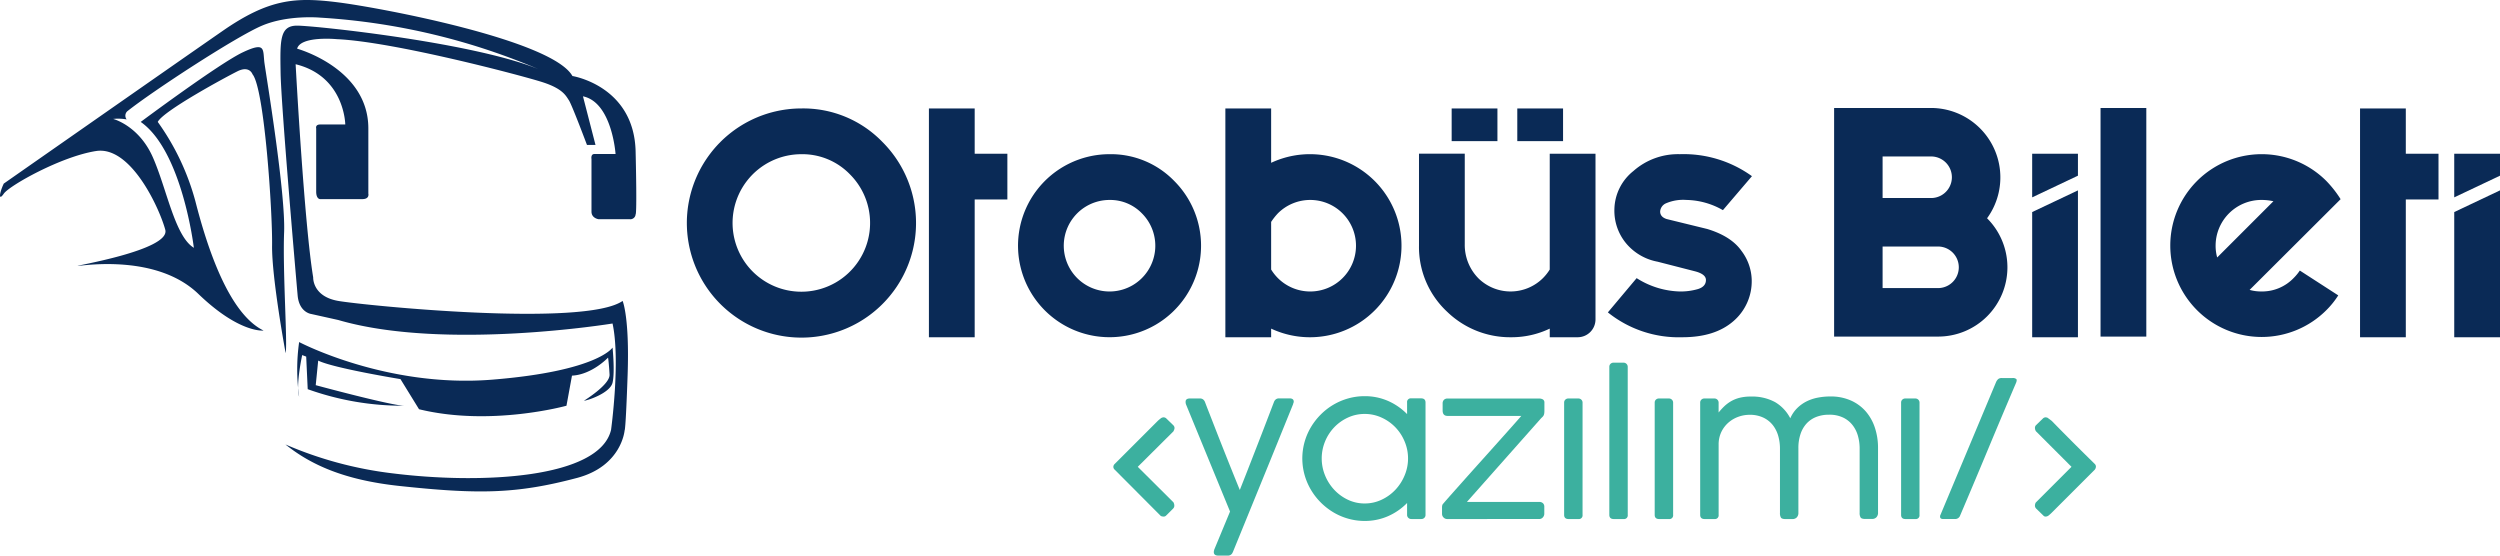
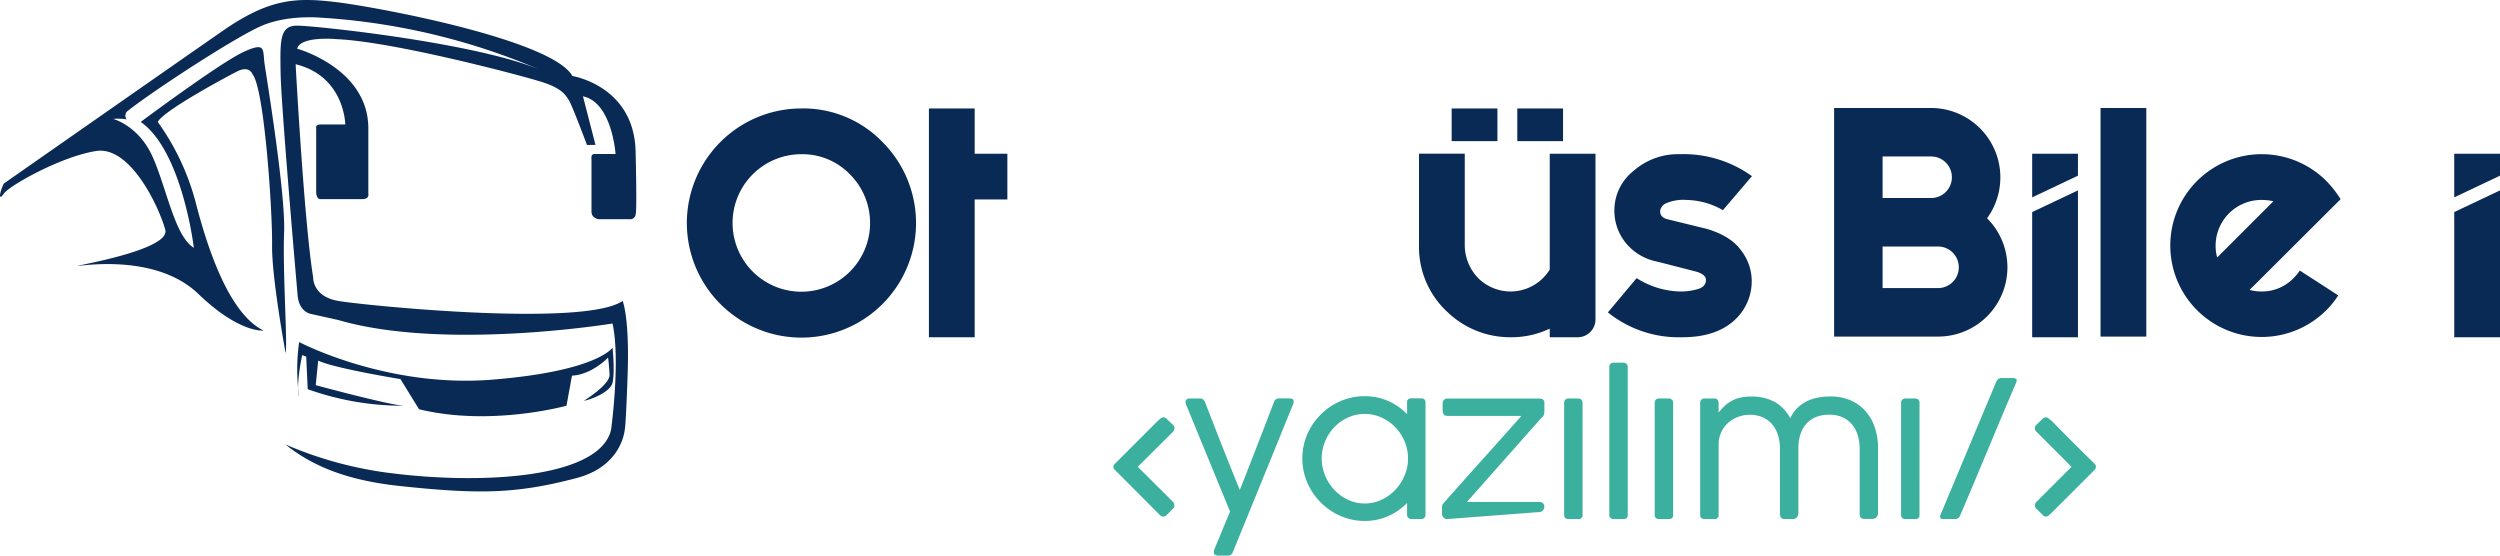
<svg xmlns="http://www.w3.org/2000/svg" width="508" height="112.897" viewBox="0 0 508 112.897">
  <g id="Group_59" data-name="Group 59" transform="translate(-568.255 -490.272)">
    <g id="Group_54" data-name="Group 54" transform="translate(568.255 490.272)">
      <path id="Path_111" data-name="Path 111" d="M569.021,527.578s35-24.456,44.479-31.028,14.825-6.879,23.385-5.808,43.563,7.641,47.688,14.977c0,0,12.535,1.988,12.84,15.336s0,12.739,0,12.739a1.074,1.074,0,0,1-1.224,1.02h-6.317s-1.427-.2-1.427-1.531v-10.7s-.2-1.02.612-1.02h4.28s-.713-10.5-6.624-11.719l2.548,9.884h-1.732s-3.056-8.152-3.668-9.068-1.224-2.344-5.3-3.668-30.264-8.255-41.88-8.764c0,0-7.336-.712-8.049,1.936,0,0,14.469,3.975,14.469,16.2v13.245s.307,1.123-1.224,1.123h-8.592s-.781,0-.781-1.531V516.37s-.238-.8.8-.8h5.11s-.1-9.8-10.088-12.245c0,0,1.732,32.3,3.567,43.308,0,0-.2,3.872,5.1,4.789s50.032,5.4,57.776,0c0,0,1.425,3.26,1.02,14.979s-.612,11.309-.612,11.309-.555,7.263-9.68,9.68c-12.2,3.233-19.849,3.373-36.072,1.631-11.353-1.219-18.088-4.366-23.181-8.442a77.984,77.984,0,0,0,21.738,5.872c18.09,2.265,42.116,1.069,44.443-8.842,0,0,1.936-14.063.3-21.6,0,0-34.136,5.6-55.737-.713l-5.5-1.223s-2.445-.3-2.752-3.769-3.361-38.62-3.464-45.243-.2-9.579,3.363-9.579,37.4,3.567,50.032,9.272a133.639,133.639,0,0,0-45.379-10.9s-6.489-.612-11.788,1.629-22.314,13.348-27.409,17.424a1.236,1.236,0,0,0-.1,1.631,10.028,10.028,0,0,0-2.749-.1s5.2,1.324,8.049,7.744,4.484,16.1,8.356,18.444c0,0-2.344-19.667-10.8-25.579,0,0,16-11.921,20.785-14.164s3.975-.509,4.383,2.344,4.28,26.291,3.973,34.239.715,22.724.307,24.557c0,0-2.852-15.385-2.752-21.908s-1.528-31.792-3.975-34.748c0,0-.609-1.833-3.056-.612s-15.137,8.088-16.2,10.292a49.907,49.907,0,0,1,7.641,16.1c2.344,9.172,6.727,22.827,13.859,26.291,0,0-4.892.612-13.247-7.439s-22.928-5.808-24.456-5.7,18.852-3.16,17.731-7.339-6.928-17.117-14.063-16-17.628,7.032-18.748,8.661S568.1,529.514,569.021,527.578Z" transform="translate(-568.255 -490.272)" fill="#0a2a56" />
      <path id="Path_112" data-name="Path 112" d="M593.238,529.67a39.472,39.472,0,0,1,0-11.108s17.729,9.375,39.229,7.641,24.456-6.521,24.456-6.521.511,4.992,0,7.132-5.2,3.668-5.808,3.668c0,0,5.3-3.26,5.2-5.3s-.3-3.464-.3-3.464-3.26,3.464-7.336,3.668l-1.12,6.113s-15.387,4.28-29.959.713l-3.769-6.118s-13.675-2.236-16.722-3.766l-.5,4.995s15.54,4.208,18.036,4.177a57.256,57.256,0,0,1-19.665-3.363l-.307-6.621-.816-.307S592.523,527.326,593.238,529.67Z" transform="translate(-532.453 -449.056)" fill="#0a2a56" />
    </g>
    <g id="Group_55" data-name="Group 55" transform="translate(794.489 563.967)">
      <path id="Path_113" data-name="Path 113" d="M660.588,535.4a.765.765,0,0,1-.251-.558.844.844,0,0,1,.29-.6l8.739-8.739c.155-.143.336-.295.55-.462a.987.987,0,0,1,.607-.253.808.808,0,0,1,.6.253l1.391,1.349a.784.784,0,0,1,.251.56.915.915,0,0,1-.057.31c-.042.1-.091.224-.157.366l-7.253,7.216,7.253,7.216a1.907,1.907,0,0,1,.135.364,1.223,1.223,0,0,1,.039.312.819.819,0,0,1-.251.6l-1.408,1.405a.743.743,0,0,1-.221.157.7.7,0,0,1-.283.059,1.687,1.687,0,0,1-.364-.049.551.551,0,0,1-.31-.167Z" transform="translate(-660.337 -513.679)" fill="#3cb09f" />
      <path id="Path_114" data-name="Path 114" d="M670.248,523.954q.365.966.946,2.447t1.253,3.214q.674,1.728,1.4,3.56t1.388,3.491c.445,1.106.848,2.113,1.216,3.02s.658,1.624.877,2.15q.31-.789.848-2.15t1.187-3.029q.649-1.666,1.361-3.5t1.381-3.56q.663-1.725,1.231-3.211t.938-2.45a1.221,1.221,0,0,1,.386-.523,1.011,1.011,0,0,1,.636-.192h2.14q.851,0,.85.676a.592.592,0,0,1-.02.135,1.033,1.033,0,0,1-.059.172,1.128,1.128,0,0,0-.057.214l-4.533,11.171L675.9,554.493v-.039a1.013,1.013,0,0,1-1.022.715h-1.911c-.617,0-.924-.241-.924-.715a1.137,1.137,0,0,1,.037-.28,1.046,1.046,0,0,0,.037-.182l3.224-7.776-8.951-21.78c-.012-.039-.027-.084-.039-.138a1.53,1.53,0,0,1-.039-.386c0-.447.295-.673.887-.673h2.027a1.016,1.016,0,0,1,.636.192A1.258,1.258,0,0,1,670.248,523.954Z" transform="translate(-651.632 -515.966)" fill="#3cb09f" />
      <path id="Path_115" data-name="Path 115" d="M697.249,544.741a12.343,12.343,0,0,1-3.857,2.673,11.652,11.652,0,0,1-4.764.975,12.235,12.235,0,0,1-3.329-.455,12.4,12.4,0,0,1-3.02-1.292,13.128,13.128,0,0,1-2.565-2,12.95,12.95,0,0,1-2-2.575,12.629,12.629,0,0,1-1.295-3.029,12.433,12.433,0,0,1,1.295-9.714,13.026,13.026,0,0,1,2-2.565,12.738,12.738,0,0,1,5.575-3.27,12.194,12.194,0,0,1,3.339-.452,11.651,11.651,0,0,1,4.764.973,12.337,12.337,0,0,1,3.857,2.671v-2.351a.751.751,0,0,1,.85-.85h1.988q.907,0,.907.85v22.822a.792.792,0,0,1-.253.617.841.841,0,0,1-.6.233h-2.007a.858.858,0,0,1-.646-.253.831.831,0,0,1-.241-.6Zm.194-9.046a8.82,8.82,0,0,0-.7-3.464,9.212,9.212,0,0,0-1.887-2.884,9.112,9.112,0,0,0-2.806-1.965,8.141,8.141,0,0,0-3.42-.735,8.019,8.019,0,0,0-3.4.735,9.057,9.057,0,0,0-2.774,1.965,9.214,9.214,0,0,0-1.872,2.884,9.1,9.1,0,0,0,0,6.916,9.571,9.571,0,0,0,1.872,2.924,9.122,9.122,0,0,0,2.774,2.015,7.854,7.854,0,0,0,3.4.754,7.974,7.974,0,0,0,3.42-.754,9.174,9.174,0,0,0,2.806-2.015,9.568,9.568,0,0,0,1.887-2.924A8.83,8.83,0,0,0,697.443,535.694Z" transform="translate(-637.562 -516.229)" fill="#3cb09f" />
-       <path id="Path_116" data-name="Path 116" d="M688.582,547.718a1.01,1.01,0,0,1-.752-.319,1.029,1.029,0,0,1-.31-.742v-1.351a1.545,1.545,0,0,1,.039-.337.676.676,0,0,1,.135-.3q.848-.988,2.123-2.422t2.759-3.1q1.485-1.662,3.086-3.442t3.088-3.447c.988-1.1,1.907-2.135,2.757-3.086s1.555-1.754,2.123-2.41H688.641c-.668,0-1-.373-1-1.118v-1.391a1.053,1.053,0,0,1,.26-.754,1,1,0,0,1,.744-.268h18.616a1.472,1.472,0,0,1,.754.182.712.712,0,0,1,.307.666v1.6a4.061,4.061,0,0,1-.03.541,1.481,1.481,0,0,1-.1.376,1.037,1.037,0,0,1-.2.307c-.091.1-.2.2-.329.319l-15.085,17.016h14.7a1.088,1.088,0,0,1,.735.251.944.944,0,0,1,.287.752v1.41a1.091,1.091,0,0,1-.287.722.936.936,0,0,1-.735.339Z" transform="translate(-620.733 -515.943)" fill="#3cb09f" />
+       <path id="Path_116" data-name="Path 116" d="M688.582,547.718a1.01,1.01,0,0,1-.752-.319,1.029,1.029,0,0,1-.31-.742v-1.351a1.545,1.545,0,0,1,.039-.337.676.676,0,0,1,.135-.3q.848-.988,2.123-2.422t2.759-3.1q1.485-1.662,3.086-3.442t3.088-3.447c.988-1.1,1.907-2.135,2.757-3.086s1.555-1.754,2.123-2.41H688.641c-.668,0-1-.373-1-1.118v-1.391a1.053,1.053,0,0,1,.26-.754,1,1,0,0,1,.744-.268h18.616a1.472,1.472,0,0,1,.754.182.712.712,0,0,1,.307.666v1.6a4.061,4.061,0,0,1-.03.541,1.481,1.481,0,0,1-.1.376,1.037,1.037,0,0,1-.2.307c-.091.1-.2.2-.329.319l-15.085,17.016h14.7a1.088,1.088,0,0,1,.735.251.944.944,0,0,1,.287.752a1.091,1.091,0,0,1-.287.722.936.936,0,0,1-.735.339Z" transform="translate(-620.733 -515.943)" fill="#3cb09f" />
      <path id="Path_117" data-name="Path 117" d="M701.361,546.88a.751.751,0,0,1-.848.85h-1.988c-.6,0-.906-.285-.906-.85v-22.8a.8.8,0,0,1,.251-.617.851.851,0,0,1,.6-.231h2.007a.853.853,0,0,1,.646.251.826.826,0,0,1,.241.6Z" transform="translate(-606.021 -515.955)" fill="#3cb09f" />
      <path id="Path_118" data-name="Path 118" d="M705.1,551.192a.751.751,0,0,1-.848.85h-1.988c-.6,0-.907-.285-.907-.85V521.115a.8.8,0,0,1,.251-.617.848.848,0,0,1,.6-.231h2a.853.853,0,0,1,.646.251.835.835,0,0,1,.241.6Z" transform="translate(-600.576 -520.267)" fill="#3cb09f" />
      <path id="Path_119" data-name="Path 119" d="M708.852,546.88a.751.751,0,0,1-.848.85h-1.988c-.6,0-.907-.285-.907-.85v-22.8a.8.8,0,0,1,.25-.617.852.852,0,0,1,.6-.231h2.007a.853.853,0,0,1,.646.251.825.825,0,0,1,.241.6Z" transform="translate(-595.108 -515.955)" fill="#3cb09f" />
      <path id="Path_120" data-name="Path 120" d="M712.615,526.322a12.829,12.829,0,0,1,1.157-1.265,7.51,7.51,0,0,1,1.378-1.032,6.88,6.88,0,0,1,1.73-.693,8.931,8.931,0,0,1,2.236-.251,9.752,9.752,0,0,1,4.978,1.13,8.124,8.124,0,0,1,3.086,3.287,6.674,6.674,0,0,1,1.4-2.064,7.506,7.506,0,0,1,1.929-1.381,8.8,8.8,0,0,1,2.3-.759,13.208,13.208,0,0,1,2.5-.233,10.085,10.085,0,0,1,4.186.821,8.674,8.674,0,0,1,3.039,2.236,9.633,9.633,0,0,1,1.85,3.329,12.979,12.979,0,0,1,.627,4.091v13.1a1.306,1.306,0,0,1-.337.983,1.175,1.175,0,0,1-.857.329h-1.427c-.477,0-.781-.1-.916-.29a1.738,1.738,0,0,1-.2-.965V533.538a9.276,9.276,0,0,0-.319-2.363,6.408,6.408,0,0,0-1.042-2.189,5.407,5.407,0,0,0-1.919-1.6,6.363,6.363,0,0,0-2.934-.617,7,7,0,0,0-2.624.462,5.279,5.279,0,0,0-1.958,1.342,5.918,5.918,0,0,0-1.223,2.14,8.853,8.853,0,0,0-.428,2.847v13.1a1.309,1.309,0,0,1-.337.985,1.174,1.174,0,0,1-.857.329H726.2c-.477,0-.781-.1-.916-.29a1.739,1.739,0,0,1-.2-.965V533.558a9.261,9.261,0,0,0-.319-2.363,6.432,6.432,0,0,0-1.042-2.189,5.432,5.432,0,0,0-1.919-1.6,6.333,6.333,0,0,0-2.933-.617,6.648,6.648,0,0,0-2.219.393,6.291,6.291,0,0,0-2.015,1.167,5.948,5.948,0,0,0-1.459,1.911,5.855,5.855,0,0,0-.558,2.6V547.12a.753.753,0,0,1-.85.85H709.78c-.607,0-.909-.285-.909-.85v-22.8a.8.8,0,0,1,.253-.617.847.847,0,0,1,.6-.231h2.007a.848.848,0,0,1,.644.251.828.828,0,0,1,.243.6Z" transform="translate(-589.629 -516.195)" fill="#3cb09f" />
      <path id="Path_121" data-name="Path 121" d="M729.229,546.88a.751.751,0,0,1-.848.85h-1.99c-.6,0-.9-.285-.9-.85v-22.8a.8.8,0,0,1,.251-.617.847.847,0,0,1,.6-.231h2.007a.86.86,0,0,1,.646.251.835.835,0,0,1,.241.6Z" transform="translate(-565.421 -515.955)" fill="#3cb09f" />
      <path id="Path_122" data-name="Path 122" d="M740.082,522.388a1.821,1.821,0,0,1,.474-.666,1.194,1.194,0,0,1,.722-.184H743.4a1.115,1.115,0,0,1,.8.2c.123.135.108.4-.049.784q-2.893,6.766-5.68,13.464t-5.68,13.484a1.054,1.054,0,0,1-.985.717h-2.41c-.334,0-.543-.079-.629-.233a.731.731,0,0,1,.03-.617Z" transform="translate(-560.725 -518.415)" fill="#3cb09f" />
      <path id="Path_123" data-name="Path 123" d="M739.956,544.179c-.182.179-.373.354-.58.521a1.03,1.03,0,0,1-.656.253.551.551,0,0,1-.261-.059.852.852,0,0,1-.2-.157l-1.447-1.405a.858.858,0,0,1-.253-.639,1.255,1.255,0,0,1,.059-.337.672.672,0,0,1,.152-.3l7.216-7.216-7.216-7.216a1.247,1.247,0,0,1-.211-.676.762.762,0,0,1,.211-.56l1.391-1.349a.816.816,0,0,1,.6-.253.739.739,0,0,1,.128.02l.221.059.85.636q4.319,4.419,8.737,8.739a.769.769,0,0,1,.253.56,1.136,1.136,0,0,1-.211.6Z" transform="translate(-549.292 -513.679)" fill="#3cb09f" />
    </g>
    <g id="Group_58" data-name="Group 58" transform="translate(707.862 512.215)">
      <path id="Path_124" data-name="Path 124" d="M664.769,506.041a23.284,23.284,0,1,1-16.419-6.8A22.381,22.381,0,0,1,664.769,506.041Zm-16.419,2.5a13.971,13.971,0,1,0,9.832,4.093A13.467,13.467,0,0,0,648.35,508.537Z" transform="translate(-625.078 -499.149)" fill="#0a2a56" />
      <path id="Path_125" data-name="Path 125" d="M654.384,517.738v28h-9.3V499.24h9.3v9.2h6.641v9.3Z" transform="translate(-595.935 -499.149)" fill="#0a2a56" />
-       <path id="Path_126" data-name="Path 126" d="M772.745,517.738v28h-9.3V499.24h9.3v9.2h6.643v9.3Z" transform="translate(-423.492 -499.149)" fill="#0a2a56" />
-       <path id="Path_127" data-name="Path 127" d="M684.2,508.471a18.595,18.595,0,1,1-13.149-5.447A17.924,17.924,0,0,1,684.2,508.471Zm-13.149,3.852a9.3,9.3,0,1,0,6.562,2.71A8.975,8.975,0,0,0,671.047,512.323Z" transform="translate(-585.199 -493.636)" fill="#0a2a56" />
-       <path id="Path_128" data-name="Path 128" d="M678.9,510.291a18.6,18.6,0,1,1,0,33.689v1.754h-9.3V499.24h9.3Zm0,21.682a9.483,9.483,0,0,0,1.381,1.752,9.3,9.3,0,1,0,0-13.179A12.819,12.819,0,0,0,678.9,522.3Z" transform="translate(-560.212 -499.149)" fill="#0a2a56" />
      <path id="Path_129" data-name="Path 129" d="M712.184,531.973V508.441h9.3v33.672a3.622,3.622,0,0,1-3.621,3.621h-5.675V543.98a18,18,0,0,1-7.882,1.754,18.392,18.392,0,0,1-12.913-5.125,17.971,17.971,0,0,1-5.776-13.471v-18.7h9.3v18.409a9.662,9.662,0,0,0,2.862,7,9.334,9.334,0,0,0,13.024-.125A9.5,9.5,0,0,0,712.184,531.973ZM701.556,499.24v6.641h-9.3V499.24Zm13.336,0v6.641h-9.3V499.24Z" transform="translate(-536.885 -499.149)" fill="#0a2a56" />
      <path id="Path_130" data-name="Path 130" d="M728.39,522.684a10.175,10.175,0,0,1,2.071,5.793,10.687,10.687,0,0,1-3.747,8.5q-3.744,3.243-10.334,3.243a22.985,22.985,0,0,1-15.144-5.049l5.845-6.96a17.16,17.16,0,0,0,8.715,2.71,12.571,12.571,0,0,0,3.774-.5q1.592-.509,1.592-1.833,0-1.172-2.177-1.754l-7.653-1.965a10.94,10.94,0,0,1-6.27-3.587,10.371,10.371,0,0,1-2.5-7.1,10.166,10.166,0,0,1,3.852-7.729,13.678,13.678,0,0,1,9.432-3.43,23.738,23.738,0,0,1,14.665,4.467l-5.9,6.906a15.385,15.385,0,0,0-7.44-2.074,8.815,8.815,0,0,0-4.145.693,1.955,1.955,0,0,0-1.167,1.646q0,1.117,1.327,1.543l8.238,2.017Q726.317,519.711,728.39,522.684Z" transform="translate(-514.123 -493.636)" fill="#0a2a56" />
      <path id="Path_131" data-name="Path 131" d="M719.948,545.655V499.2h19.707a14.11,14.11,0,0,1,11.373,22.412,14.075,14.075,0,0,1-9.968,24.041Zm9.852-36.6V517.5h9.855a4.223,4.223,0,0,0,0-8.447Zm0,18.3V535.8h11.26a4.223,4.223,0,0,0,0-8.447Z" transform="translate(-486.863 -499.203)" fill="#0a2a56" />
      <path id="Path_132" data-name="Path 132" d="M751.285,499.2v46.452h-9.3V499.2Z" transform="translate(-454.761 -499.203)" fill="#0a2a56" />
      <path id="Path_133" data-name="Path 133" d="M763.923,530.6a8.612,8.612,0,0,0,2.391.319,8.887,8.887,0,0,0,6.589-2.764,9.781,9.781,0,0,0,1.221-1.487l7.81,5.047a17.477,17.477,0,0,1-2.445,3.029,18.572,18.572,0,1,1,0-26.3,22.167,22.167,0,0,1,2.924,3.722Zm4.835-18.014a11.163,11.163,0,0,0-2.445-.265,9.3,9.3,0,0,0-9.3,9.3,8.716,8.716,0,0,0,.319,2.39Z" transform="translate(-446.407 -493.636)" fill="#0a2a56" />
      <g id="Group_56" data-name="Group 56" transform="translate(273.331 9.292)">
        <path id="Path_134" data-name="Path 134" d="M736.329,510.423v25.436h9.3V506.018Z" transform="translate(-736.329 -498.567)" fill="#0a2a56" />
        <path id="Path_135" data-name="Path 135" d="M745.629,507.447v-4.461h-9.3v8.867Z" transform="translate(-736.329 -502.985)" fill="#0a2a56" />
      </g>
      <g id="Group_57" data-name="Group 57" transform="translate(359.094 9.292)">
        <path id="Path_136" data-name="Path 136" d="M771.236,510.423v25.436h9.3V506.018Z" transform="translate(-771.236 -498.567)" fill="#0a2a56" />
        <path id="Path_137" data-name="Path 137" d="M780.536,507.447v-4.461h-9.3v8.867Z" transform="translate(-771.236 -502.985)" fill="#0a2a56" />
      </g>
    </g>
  </g>
</svg>